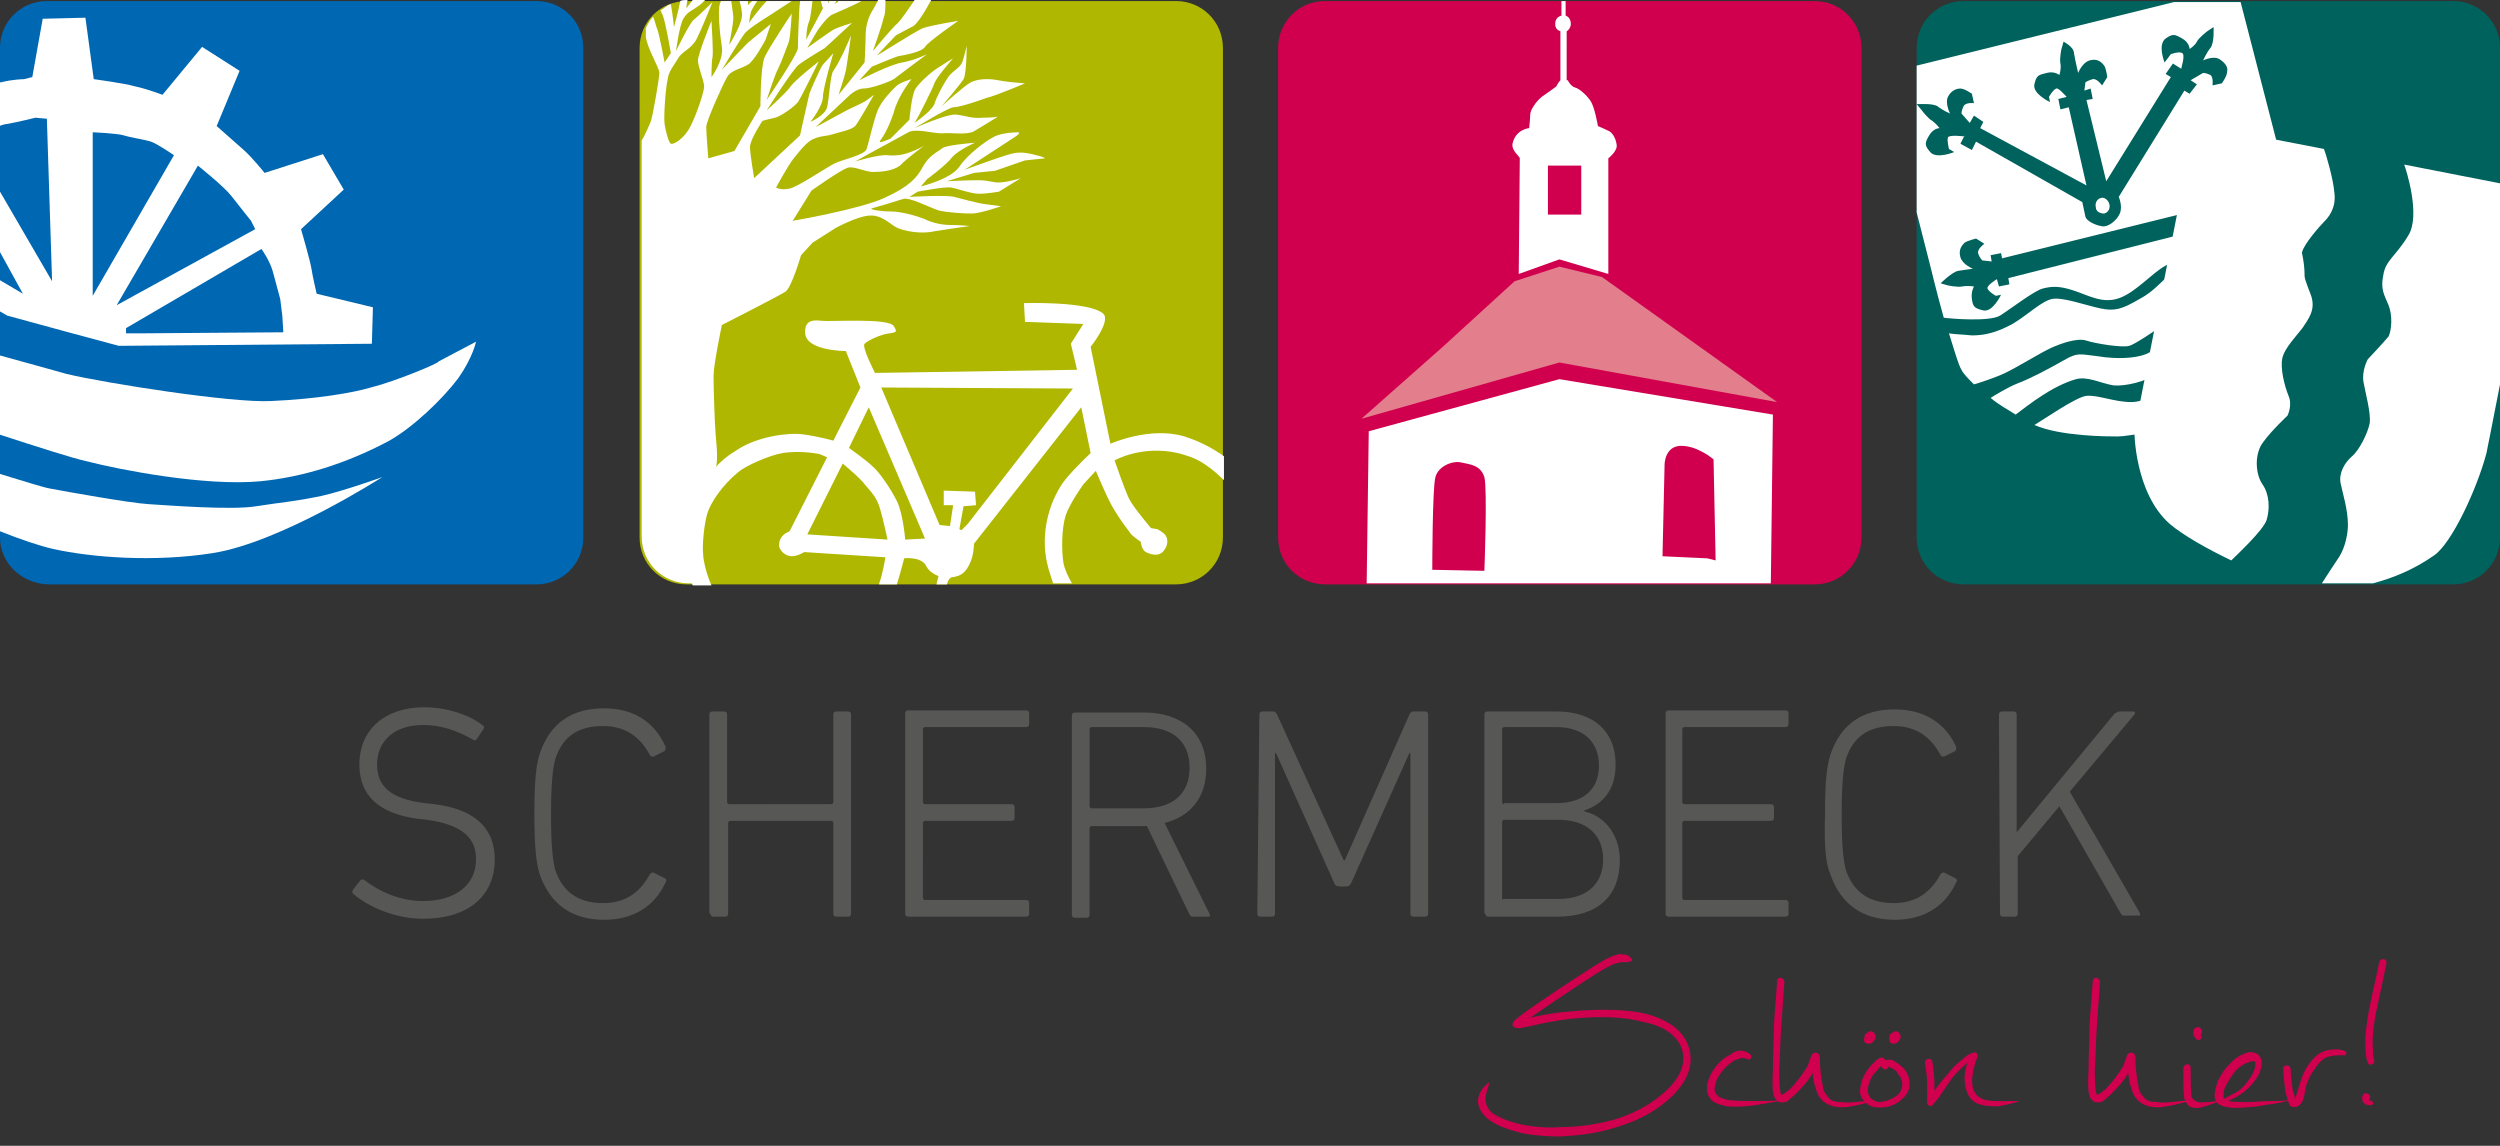
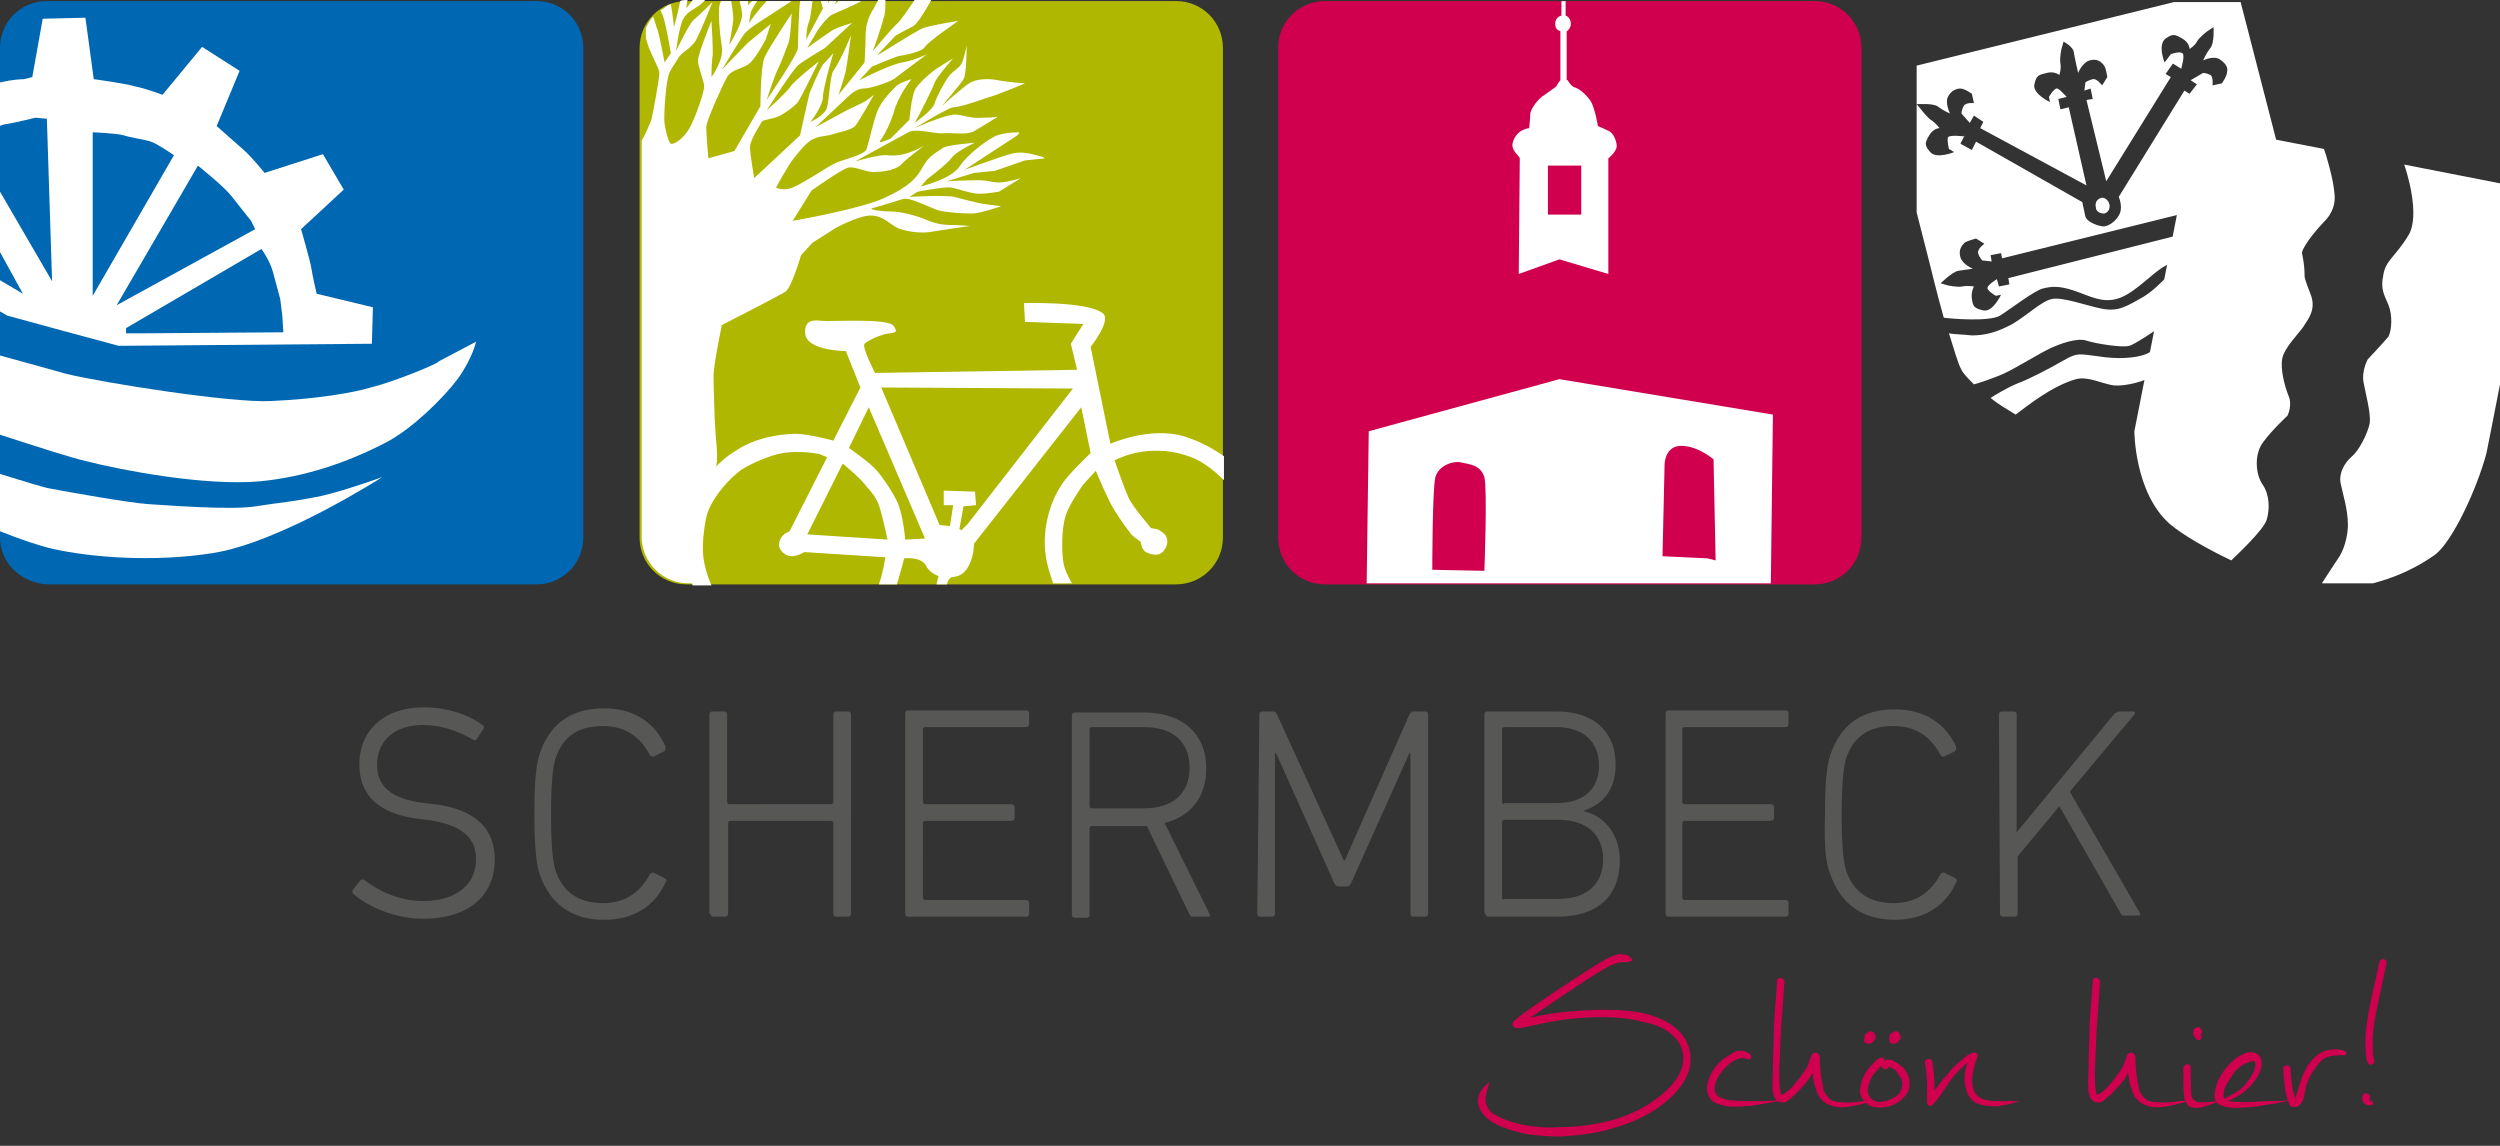
<svg xmlns="http://www.w3.org/2000/svg" version="1.1" viewBox="0 0 240 110">
  <rect x="0" y="0" width="240" height="110" fill="#333333" stroke="none" />
  <style type="text/css">
	.st0{fill:#0067B2;}
	.st1{fill:#FFFFFF;}
	.st2{fill:#AFB700;}
	.st3{fill:#D0004E;}
	.st4{fill:#E37F8C;}
	.st5{fill:#00625D;}
	.st6{fill:#575756;}
</style>
  <path class="st0" d="M56,51.6c0,2.5-2,4.5-4.5,4.5H4.6C2,56,0,54,0,51.6v-47c0-2.5,2-4.5,4.5-4.5h47c2.5,0,4.5,2,4.5,4.5L56,51.6  L56,51.6z" />
  <g>
    <path class="st1" d="M35.6,37.2c-1.7,0.5-5.1,1.1-9.6,1.3c-3.7,0.2-15.8-1.7-19.6-2.6c-1.4-0.4-3.6-1-6.5-1.8v7.6   c3.7,1.2,7.1,2.3,8.5,2.6c3.1,0.8,11.3,2.4,16.6,1.9c4.1-0.4,8.2-1.7,12.2-3.8c2.4-1.3,5.3-4.1,6.8-6.1c1.4-2,1.7-3.5,1.7-3.5   l-3.6,1.9C42.3,34.8,38,36.6,35.6,37.2z" />
    <path class="st1" d="M24.6,48.6c-2.4,0.4-8.6-0.1-10.3-0.2c-1.8-0.1-7.9-1.2-9.5-1.5c-0.6-0.1-2.5-0.7-4.8-1.4v5.5   c2,0.8,3.8,1.4,5.1,1.7c3.6,0.8,9.6,1.3,15.3,0.4c6.5-1,16.3-7.3,16.3-7.3s-3.6,1.3-5.8,1.8C28,48.2,27.1,48.2,24.6,48.6z" />
    <path class="st1" d="M30.4,28.2c0,0-0.4-1.7-0.5-2.4c-0.1-0.7-1-3.8-1-3.8l4.1-3.8l-2-3.4l-5.6,1.8c0,0-1.2-1.5-2-2.2   c-0.8-0.7-2.6-2.3-2.6-2.3L23,6.8l-3.6-2.3l-3.8,4.6c0,0-1.6-0.6-2.6-0.8c-1-0.3-4-0.7-4-0.7L8.2,1.7L4.1,1.8L3.1,7.4L2.3,7.6   c0,0-1,0-2.2,0.3c0,0-0.1,0-0.2,0v4.2c0.3-0.1,0.6-0.2,0.8-0.2c1.1-0.2,2.7-0.6,2.7-0.6l1.1,0.1L5,27l-5-8.6v5.8l2.2,4L0,26.9v3   l0.7,0.4l5.5,1.5l5.2,1.4L35.7,33l0.1-3.5L30.4,28.2z M8.9,12.7c0,0,2.4,0.1,3,0.3s2,0.4,2.6,0.6c0.6,0.2,2.2,1.3,2.2,1.3L8.9,28.4   C8.9,28.4,8.9,12.7,8.9,12.7z M11.2,29.3L19,15.9c0,0,2.5,2,3.2,2.9s1.9,2.4,1.9,2.4l0.4,0.8L11.2,29.3z M13.6,32L12.1,32v-0.5   l13-7.6c0,0,0.8,1.1,1.1,2.2c0.3,1.1,0.7,2.6,0.7,2.6l0.2,1.6l0.1,1.6L13.6,32L13.6,32z" />
  </g>
  <path class="st2" d="M117.4,51.6c0,2.5-2,4.5-4.5,4.5h-47c-2.5,0-4.5-2-4.5-4.5v-47c0-2.5,2-4.5,4.5-4.5h47c2.5,0,4.5,2,4.5,4.5  V51.6L117.4,51.6z" />
  <g>
    <path class="st1" d="M68.6,45.2c0.4-0.7,0.2-2.3,0.1-3.5c-0.1-1.2-0.2-4.6-0.2-5.6c0-1.1,0.8-4.9,0.8-4.9s5.5-2.8,6.1-3.2   s1.5-3.5,1.5-3.5l1.1-1.2l2.2-1.4c0,0,2-1.1,3.2-1.2c1.2-0.1,1.9,0.7,2.6,1.1c0.7,0.4,2.5,0.7,3.7,0.4c1.2-0.2,3.4-0.5,3.4-0.5   s-0.9-0.1-1.8-0.1c-0.9,0-1.8-0.2-2.6-0.6c-0.8-0.3-2.2-0.7-3.2-0.7s-2.1-0.2-1.8-0.3c0.4-0.1,2.4-0.7,3-0.9   c0.6-0.2,2.5,0.8,3.4,1.1c0.8,0.2,2.4,0.3,3.2,0.3c0.8,0,2.8-0.7,2.8-0.7s-0.7-0.1-1.5-0.2c-0.8-0.1-2.2-0.5-3-0.7   c-0.8-0.2-4.3,0-4.3,0l0.8-0.5c0,0,2.6-0.5,3.2-0.4c0.6,0.1,1.9,0.6,2.7,0.6c0.8,0,1.9-0.2,1.9-0.2l2.1-1.3c0,0-0.9,0.3-1.8,0.4   c-0.9,0.1-1.1-0.2-2.3-0.2c-1.2,0-3,0.1-3,0.1l2.6-0.8l2-0.2l2.9-1l1.9-0.2c0,0,0.1-0.1-1.2-0.4c-1.3-0.3-1.8-0.1-2.5,0.1   c-0.7,0.2-4,1.4-4,1.4l4.6-3c0,0,1-0.6,0.5-0.6c-0.5,0-1.8,0.1-2.4,0.5c-0.6,0.3-2.4,1.6-3.2,2.8c-0.8,1.2-3.7,1.9-3.7,1.9l0.6-0.7   c0,0,1.9-1.4,2.4-2.1c0.6-0.7,2.2-1.4,2.2-1.4s-2.6,0.2-3.1,0.5c-0.5,0.4-1.3,0.7-1.9,1.8c-0.6,1.1-1.3,1.9-3.7,3   c-2.4,1.1-8.8,2.2-8.8,2.2l1.8-2.9c0,0,2.8-2,3.5-2.2c0.6-0.2,1.8,0.5,2.6,0.4c0.9,0,2.1-0.2,2.6-0.8c0.6-0.6,2.1-1.7,2.1-1.7   s-0.7,0.4-1.3,0.6c-0.5,0.2-1.3,0.4-2.2,0.3c-0.8-0.1-3.1,0.6-3.1,0.6l1.8-1c0,0,2.6-1.4,3.3-1.8c0.7-0.4,2.3,0.1,3.2,0.1   c0.9-0.1,2.4,0.2,3.1-0.2c0.7-0.4,2.3-1.4,2.3-1.4s-0.5,0.1-1.5,0.1c-1,0.1-1.6-0.2-2.5-0.3c-0.9-0.1-4,1.3-4,1.3s3.1-1.9,3.7-2   c0.6,0,2.4-0.6,3.2-0.9C95.6,9.2,98.4,8,98.4,8s-1.6-0.1-2.6-0.3c-1-0.2-2-0.1-2.6,0.2c-0.6,0.3-2.8,2.3-2.8,2.3s1.8-2.1,2.1-2.6   c0.3-0.5,0.3-3.2,0.3-3.2s-0.2,0.9-0.4,1.5c-0.2,0.6-0.8,0.8-1.3,1.4c-0.5,0.7-1.2,2-1.4,2.7c-0.3,0.7-1.9,1.8-1.9,1.8l0.4-0.7   c0,0,1.3-2.5,1.5-3.1s1.8-2.4,1.8-2.4s-1,0.6-1.6,1c-0.6,0.4-1.6,1.3-2,1.9c-0.4,0.6-0.6,3-0.6,3l-1.8,1.8c0,0-1.3,0.6-1,0.2   s0.8-1.2,1.3-2.7c0.4-1.6,1.7-3.2,1.7-3.2S86.4,7.9,86,8.3c-0.4,0.4-1.3,1.3-1.7,2.2c-0.4,0.9-0.9,3.2-1.1,3.8   c-0.2,0.6-2.3,1-3.1,1.4c-0.8,0.4-3.6,2.3-4.3,2.4C75,18.3,74.5,18,74.5,18s1.2-2.2,1.7-2.8c0.5-0.6,1.3-1.7,2-1.9   c0.7-0.3,1.1-0.2,1.7-0.4c0.6-0.2,1.8-0.4,2.2-0.8c0.4-0.5,1.8-3,1.8-3s-0.4,0.3-0.8,0.6c-0.5,0.3-1.5,0.7-2.2,1.1   c-0.7,0.4-2.6,1.4-2.6,1.4l3.2-3c0,0,0.7-0.7,1.4-0.7s2.4-0.6,2.9-0.9C86.3,7.2,89,5.2,89,5.2S87.8,5.8,86.6,6   c-1.2,0.2-4.1,1.7-4.1,1.7l1.2-1.3c0,0,1.9-0.8,2.5-1c0.6-0.1,2.3-0.4,2.6-0.9c0.3-0.5,3.2-2.5,3.2-2.5s-2.5,0.4-3.4,0.7   c-0.9,0.4-4.6,2.8-4.4,2.6c0.2-0.2,1.8-1.9,1.8-1.9s1.1-0.6,1.5-0.8C88.1,2.4,89,0.7,89.4,0h-1.6c-0.6,0.9-1.3,1.9-1.6,2.2   c-0.5,0.4-2.4,2.7-2.4,2.7s0.9-2.5,1-3.1C85,1.4,85,0.7,85,0h-0.7c-0.2,0.4-0.4,0.8-0.6,1.1c-0.4,0.7-0.6,1.5-0.6,2.3S83,6,83,6   l-2.5,3.1c0,0,0.6-1.8,0.7-2.3c0.1-0.5,0.5-3.4,0.5-3.4s-0.6,1.4-0.8,1.8c-0.2,0.4-0.6,1.2-0.9,1.6c-0.3,0.4-0.4,2.7-0.6,3.5   c-0.2,0.8-1.6,1.4-1.6,1.4S79,10.2,79,9.3c0-0.8,1-4.2,1-4.2S79.3,5.9,79,6.2c-0.3,0.4-1.2,2.5-1.3,2.8c-0.1,0.4-0.9,4-0.9,4   l-4.4,4.1c0,0-0.4-2.3-0.4-3c0-0.7,1.2-2.5,1.2-2.5s0.7-0.2,1.2-0.3c0.5-0.1,1.8-1,2.2-1.5c0.4-0.6,2-3.9,2-3.9s-2.3,1.8-2.7,2.4   c-0.4,0.6-2.3,2.3-2.3,2.3s2.6-4.1,3.1-4.4c0.5-0.4,2.5-1.6,2.5-1.6l2.6-2.4c0,0-1.3,0.4-1.7,0.6c-0.4,0.2-2.6,1.8-2.6,1.8l1-1.7   c0,0,0.9-1.3,1.4-1.5c0.4-0.2,1.9-0.8,2.8-1.3h-2.2c-0.2,0.2-0.4,0.3-0.4,0.3l0.2-0.3h-0.7c-0.1,0.2-0.1,0.3-0.1,0.3s0-0.1,0-0.3   h-0.7C78.9,0.5,79,0.8,79,0.8l-1.6,3c0,0,0-1.2,0.3-1.8c0.1-0.3,0.2-1.1,0.3-1.9h-1.2c0,0,0,0.1,0,0.1c-0.1,0.7-0.2,3.7-0.2,4.4   c0,0.6-3,5-3,5s0.8-2.5,1.1-3c0.3-0.6,0.8-2,1-2.5c0.2-0.5,0.3-2.8,0.3-2.8s-2.2,3.3-2.6,4.2s-0.4,4.7-0.4,4.7l-2.5,4.3L68,15.2   c0,0-0.2-2.3-0.2-3c0-0.6,1.6-4.1,2-4.8s1.4-0.8,2-1.2c0.6-0.3,1.7-2.4,1.7-2.4L74,2.3c0,0-1.7,1.4-2.2,1.8   c-0.5,0.5-2.5,2.6-2.5,2.6s1.8-3,2.2-3.5s2.2-1.6,2.2-1.6L76,0.1h-2.4c-0.7,0.7-1.7,2.1-1.7,2.1s0.1-0.7,0.2-1.1   c0.1-0.2,0.3-0.6,0.6-1h-0.5c-0.2,0.2-0.4,0.4-0.4,0.4s0-0.1,0-0.4h-0.8c0.1,0.4,0.2,0.8,0.2,1C71.5,2,70,4.3,70,4.3s0.4-2,0.4-2.6   c0-0.2-0.1-0.9-0.2-1.6h-1c0,0.1-0.1,0.2-0.1,0.3c-0.2,0.6,0,2.9,0.2,4.1c0.2,1.3-1,2.9-1,2.9s0-1.5,0.1-1.9   c0.1-0.4-0.1-3.5-0.1-3.5s-1.3,3.2-1.3,3.8c0,0.6,0.6,2,0.6,2.5c0,0.5-0.7,2.6-1.3,3.8s-1.6,1.8-1.9,1.7c-0.2-0.1-0.5-1.2-0.6-1.9   s0.1-3.5,0.3-4.3c0.1-0.8,0.6-1.3,1-2s1.3-0.9,1.8-1.9c0.5-1,1.5-3.5,1.5-3.5s-1.4,1.4-1.8,1.7c-0.4,0.3-1.7,3-1.7,3   s0.3-2.4,0.7-3.1C66,1.1,66.5,1,67,0.6c0.2-0.1,0.4-0.3,0.7-0.6h-1.2c-0.4,0.5-0.6,0.8-0.6,0.8s0-0.4,0.1-0.8c-0.2,0-0.5,0-0.7,0.1   c-0.2,1.1-0.6,2.5-0.6,2.5s-0.1-1.1-0.3-2.2c-0.4,0.1-0.6,0.4-1,0.6c0.1,0.1,0.1,0.3,0.2,0.4c0.3,0.7,0.8,3.7,0.8,3.7L63.8,6   c0,0-0.5-2.7-0.7-3.2c-0.1-0.2-0.2-0.7-0.4-1.2c-0.3,0.3-0.5,0.7-0.7,1.1c0,0.3,0,0.6,0,0.8c0.1,1.1,1.3,3,1.3,3.5   s-0.6,3.9-0.8,4.6c-0.2,0.5-0.6,1.4-0.9,1.9v38c0,2.5,2,4.5,4.5,4.5h1.4c-0.2-2-0.2-5.1-0.2-5.1S68.3,46,68.6,45.2z" />
    <path class="st1" d="M102.1,54.1c-0.2-1.2-0.2-3.3,0.2-4.6c0.4-1.2,1.7-3,1.7-3l1.2-1.3c0,0,1.2,2.9,1.8,3.8c0.6,1,1.3,1.9,1.6,2.3   c0.3,0.3,0.9,0.7,0.9,0.7s0.1,0.8,0.5,1c0.4,0.2,1.2,0.5,1.7-0.1c0.5-0.6,0.4-1.2,0.2-1.5c-0.2-0.3-0.8-0.6-0.8-0.6l-0.6-0.1   c0,0-1.7-2-2.1-2.8s-1.4-3.7-1.4-3.7s2.6-1.5,6.1-0.7c0.7,0.2,1.6,0.4,2.6,1.1c0.6,0.4,1.2,0.9,1.8,1.5v-2.3   c-1-0.7-2.2-1.4-3.8-1.9c-3.3-1-7.1,0.7-7.1,0.7l-1.9-9.3c0,0,2-2.5,1.2-3.2c-1.4-1.2-7.6-1-7.6-1l0.1,1.8l5.6,0.2l-1.2,1.9   l0.6,2.5L84,35.8c0,0-1.3-2.5-1-2.8s1.5-0.9,2.4-1c0.9-0.1,0.6-0.3,0.4-0.7c-0.5-0.8-6.1-0.4-6.9-0.5s-1.7-0.1-1.6,1.2   c0.1,1.7,3.9,1.7,3.9,1.7l1.4,3.5L80,42.3c0,0-1.4-0.4-2.9-0.6c-1.4-0.2-4.3,0.2-6.2,1.4c-2,1.2-3.2,2.5-4.7,6   c-1,2.4-0.5,5,0.3,7.1h1.8c-0.5-1.1-0.8-2.5-0.8-3c-0.1-0.9,0.1-2.9,0.4-3.9c0.3-1,1.4-2.7,3-4c0.7-0.6,3-1.6,4.2-1.8   c1.8-0.3,3.6,0.1,3.6,0.1l0.7,0.3L75.8,51l-0.4,0.2c0,0-0.6,0.4-0.6,1c-0.1,0.6,0.6,1.2,1.2,1.2c0.6,0,1.2-0.4,1.2-0.4l7.8,0.5   c0,0-0.3,1.8-0.6,2.5c0,0,0,0.1,0,0.1h1.7c0.4-1.3,0.7-2.5,0.7-2.5s1.6-0.2,2.1,0.7c0.3,0.7,1.2,1,1.2,1l-0.2,0.8h1   c0.1-0.4,0.3-0.7,0.6-0.7c0.7-0.1,1.2-0.4,1.6-1.3c0.4-0.8,0.4-1.9,0.4-1.9l10.3-13.1l0.9,4.4c0,0-1.4,1.3-2.4,2.5   c-1.5,1.9-2.3,4.8-1.9,7.4c0.1,0.8,0.4,1.7,0.7,2.6h1.8C102.5,55.3,102.2,54.6,102.1,54.1z M77.5,51.3l3.4-6.8c0,0,1.7,1.4,2.2,2.1   c0.6,0.7,1.1,1.2,1.4,2.3c0.3,1,0.7,2.9,0.7,2.9L77.5,51.3z M86.9,51.8c0,0-0.2-2.5-0.8-3.7c-0.6-1.2-1.7-2.8-2.3-3.3   c-0.6-0.6-2.3-1.8-2.3-1.8l1.9-3.9l5.4,12.6L86.9,51.8z M92.9,50.3l-0.6,0.6l-0.2-0.1l0.4-2.2l1.2-0.1l-0.1-1.3l-3-0.1v1.4h0.9   l-0.3,2l-1-0.1l-5.6-13.2l18.4,0.1L92.9,50.3z" />
  </g>
  <path class="st3" d="M178.7,51.6c0,2.5-2,4.5-4.5,4.5h-47c-2.5,0-4.5-2-4.5-4.5v-47c0-2.5,2-4.5,4.5-4.5h47c2.5,0,4.5,2,4.5,4.5  L178.7,51.6L178.7,51.6z" />
  <g>
    <path class="st1" d="M131.4,41.4l-0.2,14.6H170l0.2-16.2l-20.5-3.4L131.4,41.4z M142.5,54.8l-5-0.1c0,0,0-7.8,0.3-8.9   c0.3-1.1,1.7-1.6,2.5-1.4c0.8,0.2,1.8,0.2,2.2,1.4C142.8,47,142.5,54.8,142.5,54.8z M159.8,44.6c0,0,0-1.8,1.6-1.8   c1.6,0,3.1,1.3,3.1,1.3l0.2,9.7l-0.8-0.2l-4.3-0.2L159.8,44.6z" />
-     <polygon class="st4" points="153.8,26.6 149.7,25.6 145.4,27 138.5,33.3 130.7,40.2 149.7,34.8 170.6,38.6  " />
    <path class="st1" d="M149.9,0.1v1.4c-0.4,0.1-0.6,0.4-0.6,0.8c0,0.4,0.2,0.6,0.5,0.7v4.7c-0.2,0.2-0.4,0.6-0.4,0.6s-0.8,0.6-1.4,1   c-0.6,0.5-1.1,1.3-1.1,1.7c0,0.4-0.1,1.3-0.1,1.3s-1.3,0.1-1.6,1.5c-0.1,0.7,0.7,1.2,0.7,1.4c0,0.2-0.1,11.1-0.1,11.1l3.9-1.4   l4.7,1.4l0-11.1c0,0,0.9-0.7,0.8-1.3c-0.1-0.7-0.4-1.1-0.7-1.3c-0.4-0.2-1.1-0.5-1.1-0.5s-0.3-1.8-0.7-2.4   c-0.4-0.6-1.1-1.2-1.5-1.3c-0.4-0.1-0.7-0.7-0.7-0.7s0,0-0.1,0V3c0.2-0.1,0.4-0.4,0.4-0.7c0-0.4-0.2-0.7-0.5-0.8V0.1H149.9z    M151.8,15.9v4.7h-3.2v-4.7H151.8z" />
  </g>
-   <path class="st5" d="M240,51.6c0,2.5-2,4.5-4.5,4.5h-47c-2.5,0-4.5-2-4.5-4.5v-47c0-2.5,2-4.5,4.5-4.5h47c2.5,0,4.5,2,4.5,4.5  L240,51.6L240,51.6z" />
  <g>
    <g>
-       <path class="st1" d="M213.1,34.6c-1.2,0.1-2.6,1.2-3.8,2.1c-1.2,0.9-3.5,1.9-4.7,1.9c-1.6,0-3.2-0.7-4.3-0.6c-1,0.1-4.3,2.4-5,2.8    h0c2.5,1.1,7.1,1.1,8,1.1c1,0,5.1-0.7,7.9-2c2.2-1,5-3.4,6.5-4.9C217.1,34.9,214.1,34.5,213.1,34.6z" />
      <path class="st1" d="M213.4,30.9c-0.6,0-2.1,0.2-3,0.6c-0.9,0.4-3.4,2.1-4.4,2.5c-1,0.4-2.8,0.5-4.6,0.2c-1.8-0.2-1.9-0.4-3.3,0.4    c-1.4,0.8-3.3,1.8-4.4,2.2c-1,0.4-2.3,1.2-2.6,1.4c0.7,0.6,1.6,1.1,2.4,1.6c0.4-0.3,1.7-1.3,2.5-1.8c0.9-0.6,2.2-1.3,3.3-1.6    c1.1-0.3,2.4,0.4,3.6,0.6c1.2,0.1,3.1-0.4,4.2-1.1s2.3-1.8,3.1-2.3c0.8-0.4,2.3-0.6,3.8-0.5c1.4,0.1,4.4,0.2,4.8,0.2    c0.6-0.9,1.1-2.1,1.5-3.3C220.1,30.3,214,30.9,213.4,30.9z" />
      <path class="st1" d="M220.9,23.9l0,0.2c0,0-1.2,1.1-1.8,1.3c-1.2,0.5-3.6,0.6-5.4,0.3c-1.9-0.2-4-0.2-4.8,0.3    c-1.3,0.7-1.8,1.8-3.5,2.7c-1.7,1-2.4,1.2-3.8,0.9s-3.6-1.1-4.6-0.9c-1,0.2-2.3,1.5-3.8,2.4c-1.5,0.8-2.6,1.1-3.9,1.1    c-0.9-0.1-1.7-0.1-2.2-0.2c0.5,1.6,0.9,3,1.2,3.5c0.2,0.4,0.6,0.8,1.2,1.4c0.4-0.1,2.2-0.7,3-1.1c0.9-0.4,3.5-2,4.4-2.4    c0.9-0.4,2.5-1,3.4-0.7c0.9,0.3,3.5,0.7,4.1,0.5c0.5-0.1,2.7-1.6,3.4-2.1c0.7-0.5,2.1-1.6,3.5-1.7c1.4-0.1,5.4-0.3,5.4-0.3    l4.2-0.5c0.1-0.6,0.2-1.2,0.3-1.7C221.3,26.3,221.2,25.1,220.9,23.9z" />
      <path class="st1" d="M184,6.3V10c0.2,0,1.5-0.1,2,0.2c0.5,0.4,1.2,0.7,1.2,0.7s-0.5-1-0.2-1.6s0.8-0.8,1.2-0.8    c0.4,0,1.1,0.5,1.1,0.5l0.2,0.9c0,0-0.8-0.1-1,0.3c-0.2,0.4-0.2,0.7-0.2,0.7l0.8,0.9l0.4-0.7l0.9,0.6l-0.3,0.6l10.2,5.5l-1.7-7.5    l-0.8,0.2l-0.2-1l0.8-0.2c-0.2-0.2-0.8-0.9-1-0.8c-0.3,0.1-0.7,0.8-0.7,0.8l0.1,0.5c0,0-1.7-0.8-1.5-1.7c0.2-0.9,0.4-0.9,1.2-1.1    c0.7-0.2,1.2,0.2,1.2,0.2s0.2-0.6,0.1-1.1c-0.1-0.5,0.1-1.4,0.1-1.4l0.2-0.7c0,0,1,0.5,1,1.1c0.1,0.6,0.4,1.9,0.4,1.9    s0.4-1,1.1-1.2c0.7-0.2,1.1,0.1,1.4,0.5c0.2,0.3,0.3,1.1,0.3,1.1l-0.5,0.8c0,0-0.5-0.7-0.9-0.6c-0.4,0.1-0.7,0.3-0.7,0.3l-0.1,0.8    l0.6-0.2l0.2,1l-0.6,0.1l1.9,7.8l6.2-10l-0.5-0.3l0.7-1l0.8,0.5c0-0.1,0.4-1.3,0.1-1.5s-1.1,0.1-1.1,0.1L207.8,6    c0,0-0.7-1.7,0.1-2.3c0.7-0.5,0.9-0.4,1.6,0c0.7,0.4,0.7,1,0.7,1s0.5-0.3,0.7-0.7c0.2-0.4,1-1,1-1l0.6-0.4c0,0,0.1,1.5-0.3,2    c-0.4,0.5-0.7,1.2-0.7,1.2s1-0.5,1.6-0.1c0.6,0.4,0.8,0.8,0.7,1.2c0,0.4-0.5,1.1-0.5,1.1l-0.9,0.2c0,0,0.1-0.8-0.2-1    c-0.4-0.2-0.7-0.2-0.7-0.2l-1.2,0.7l0.6,0.4L210.2,9l-0.5-0.3l-6.3,10.2c0,0,0.4,0.9,0.1,1.6c-0.3,0.7-1.2,1.4-1.8,1.2    c-0.6-0.1-1.4-0.5-1.5-0.9c-0.1-0.5-0.3-1.4-0.3-1.4l-10.2-5.8l-0.4,0.8l-1.1-0.6l0.4-0.8l0,0.1c0,0-1.5-0.2-1.6,0.1    c-0.1,0.3,0.1,1.1,0.1,1.1l0.5,0.3c0,0-1.7,0.7-2.3,0c-0.6-0.7-0.5-0.9-0.1-1.6c0.4-0.7,1-0.7,1-0.7s-0.4-0.5-0.7-0.7    c-0.4-0.2-1-1-1-1L184,10v10.4l1.3,5.1c0,0,0.6,2.5,1.3,5c0.7,0.1,4.4,0.4,5.4-0.2c1.1-0.7,3.3-2.4,4.1-2.6c0.8-0.2,1.5-0.3,3,0.2    c1.5,0.5,2.8,1.3,4.4,0.7c1.6-0.6,3.1-2.4,4.4-3.1c1.2-0.7,2.4-1.1,3.8-1c1.4,0.1,3.5,0.5,4.9,0.2c1.4-0.2,1.8-0.5,2.7-1.2    c0.7-0.5,1.1-1,1.3-1.2c-0.4-1.8-0.7-3.5-0.7-3.5l-4.8-18.6h-6.4L184,6.3z M214.5,16.7c0.9,0.2,1,0.4,1.1,1.1    c0.2,0.7-0.2,1.2-0.2,1.2s0.6,0.1,1.1,0c0.5-0.1,1.4,0.1,1.4,0.1l0.7,0.2c0,0-1.1,1.1-1.7,1.2c-0.6,0.1-1.4,0.2-1.4,0.2    s1,0.4,1.2,1.1c0.2,0.7-0.1,1.1-0.4,1.4s-1.1,0.4-1.1,0.4l-0.8-0.5c0,0,0.7-0.5,0.6-0.9c-0.1-0.4-0.4-0.7-0.4-0.7l-1.1-0.2    l0.2,0.7l-1,0.2l-0.1-0.5l-19.8,5l0.1,0.6l-1,0.2l-0.2-0.7c0,0-1,0.6-0.9,0.9c0.1,0.3,0.8,0.7,0.8,0.7l0.5-0.1    c0,0-0.8,1.7-1.7,1.5c-0.9-0.2-1-0.4-1.1-1.1s0.2-1.2,0.2-1.2s-0.6-0.1-1.1,0c-0.5,0.1-1.4-0.1-1.4-0.1l-0.7-0.2    c0,0,1.1-1.1,1.7-1.2c0.6-0.1,1.4-0.2,1.4-0.2s-1-0.4-1.2-1.1c-0.2-0.7,0.1-1.1,0.4-1.4c0.3-0.2,1.1-0.4,1.1-0.4l0.8,0.5    c0,0-0.7,0.5-0.6,0.9c0.1,0.4,0.4,0.7,0.4,0.7l0.9,0.1l-0.1-0.6l1-0.2l0.1,0.5l19.8-4.9l-0.1-0.6l1-0.2l0.2,0.7    c0.4-0.2,1.1-0.7,1.1-1c-0.1-0.3-0.8-0.7-0.8-0.7l-0.5,0.1C212.8,18.2,213.6,16.5,214.5,16.7z" />
      <path class="st1" d="M202,20.5c0.4-0.1,0.6-0.5,0.5-0.9c-0.1-0.4-0.5-0.7-0.8-0.6c-0.4,0.1-0.6,0.5-0.5,0.9    C201.2,20.3,201.6,20.5,202,20.5z" />
    </g>
    <g>
      <path class="st1" d="M217.6,49.9c0.3-1,0.3-2.4-0.4-3.4c-0.7-1-0.8-3,0.1-4.1c0.8-1.1,2.3-2.5,2.3-2.5s0.5-1,0.1-1.9    c-0.4-1-0.8-2.6-0.6-3.6c0.2-1,1.5-2.3,2-3c0.5-0.8,1.3-1.7,0.7-3.2c-0.6-1.5-1.1-3.1-0.8-4c0.2-0.8,1.7-2.5,2.1-2.9    c0.4-0.4,1.2-1.3,1-2.8c-0.1-1.3-0.8-3.7-1-4.2l-12.4-2.4l-5.8,29.5c0,0,0,5.9,3.4,8.9c1.3,1.1,3.6,2.4,5.9,3.5    C214.6,53.4,217.3,50.9,217.6,49.9z" />
      <path class="st1" d="M240,36.9V17.6l-9.2-1.8c0.2,0.5,1.6,4.9,0.4,6.8c-1.2,2-2.2,2.4-2.4,3.8c-0.3,1.4,0.1,1.9,0.5,2.9    c0.4,1,0.3,2.4,0,3c-0.4,0.5-2,2.2-2,2.2s-0.6,1.1-0.4,2.2s0.7,2.9,0.6,3.9c-0.2,1-1,2.6-1.7,3.2c-0.7,0.6-1.3,1.6-1.1,2.6    c0.2,1,0.7,2.5,0.7,4c0,0.7-0.2,2-0.8,3c-0.4,0.6-1.2,1.8-1.7,2.6h4.9c1.9-0.5,3.9-1.3,5.9-2.7c1.7-1.2,4.1-6.4,5-9.8    C238.9,42.5,239.4,40,240,36.9z" />
    </g>
  </g>
  <path class="st3" d="M161.2,99c-0.9-0.9-2.1-1.4-3.3-1.7c-2.2-0.5-5-0.4-7.2-0.2c-1.3,0.1-2.5,0.3-3.8,0.6c1.3-0.9,3.4-2.3,4.9-3.3  c2.3-1.5,3-1.9,3.7-2c0.4-0.1,0.6,0,0.6,0c0-0.1,1,0,0.4-0.5c-0.3-0.3-0.7-0.3-1.1-0.3c-0.9,0.2-1.7,0.7-4,2.2  c-1.7,1.1-5.6,3.7-5.9,4.1c-0.2,0.1-0.3,0.3-0.3,0.5c0.1,0.3,0.4,0.3,0.7,0.3c0.8-0.1,2.4-0.6,4.9-0.9c2.1-0.2,4.8-0.3,6.9,0.3  c1.1,0.2,2.2,0.6,3,1.4c0.6,0.6,0.9,1.3,0.9,2.1c0,1.4-1,2.6-2.1,3.5c-1.3,1.1-2.9,1.9-4.6,2.4c-1.5,0.4-3.2,0.7-5.1,0.7  c-1.2,0.1-2.4,0-3.5-0.2c-1-0.2-2.3-0.6-3.1-1.2c-0.4-0.4-0.6-0.8-0.6-1.3c0-0.5,0.3-1.2,0.4-1.6c-0.5,0.3-1,0.9-1.1,1.6  c-0.1,0.7,0.3,1.3,0.8,1.8c0.9,0.8,2.3,1.2,3.5,1.5c1,0.2,2.2,0.3,3.6,0.3c1.8-0.1,3.6-0.3,5.4-0.9c1.7-0.5,3.4-1.3,4.8-2.5  c1.2-1,2.3-2.4,2.3-4C162.3,100.7,161.9,99.7,161.2,99L161.2,99z M168.4,105.7c-0.7,0-1.8,0-2.5-0.1c-0.4-0.1-0.8-0.2-1-0.4  c-0.2-0.2-0.3-0.4-0.3-0.6c0-0.3,0.1-0.8,0.3-1.1c0.4-0.8,1.1-1.4,1.6-1.7c0.3-0.1,0.6-0.3,1-0.2c0.1,0,0.3,0.1,0.3,0.1  c0.2,0.1,0.4-0.2,0.3-0.4c-0.1-0.1-0.3-0.3-0.7-0.4c-0.4-0.1-0.9,0-1.2,0.3c-0.9,0.4-1.6,1.2-2,2c-0.2,0.5-0.4,1-0.3,1.5  c0,0.4,0.2,0.7,0.5,1c0.4,0.3,0.9,0.4,1.4,0.5c0.8,0.1,1.9,0,2.7-0.1c1.2-0.2,2.3-0.4,3.5-0.6C170.9,105.7,169.6,105.7,168.4,105.7  L168.4,105.7z M179,105.7c-0.7,0.1-1.6,0.2-2.2,0.1c-0.6,0-1.1-0.1-1.4-0.6c-0.2-0.2-0.4-0.6-0.4-0.9c-0.2-0.9-0.3-2-0.3-2.8  c0-0.5-0.6-0.6-0.8-0.2c0,0-0.3,0.9-0.4,1.1c-0.5,0.8-1.1,1.6-1.7,2.2c-0.3,0.2-0.6,0.5-0.8,0.5c-0.1-0.2-0.2-0.7-0.2-2.4  c0.1-1.3,0.1-2.9,0.2-4.2c0.1-1.5,0.2-2.8,0.3-4.2c0-0.5-0.7-0.6-0.7-0.1c-0.1,1.7-0.2,2.4-0.3,4.2c0,1.3-0.1,2.9-0.1,4.3  c-0.1,1.8,0,2.2,0.1,2.5c0.2,0.6,0.6,0.7,1.1,0.6c0.3-0.1,0.5-0.4,0.9-0.7c0.6-0.6,1.3-1.3,1.7-2.1c0.1,0.5,0.1,1,0.3,1.4  c0.1,0.5,0.3,0.9,0.6,1.2c0.5,0.5,1.2,0.7,1.9,0.7c0.7,0,1.5-0.2,2.3-0.4c0.3-0.1,0.7-0.2,1.1-0.3  C179.8,105.7,179.4,105.7,179,105.7L179,105.7z M183.3,103.9c0-0.5-0.2-0.9-0.5-1.3c-0.3-0.3-0.7-0.6-1.1-0.8  c-0.2-0.1-0.5-0.1-0.7,0c-0.1-0.2-0.3-0.4-0.6-0.2c-0.2,0.1-0.4,0.3-0.6,0.5c-0.6,0.6-1.1,1.4-1.2,2.3c-0.1,0.5,0,1,0.4,1.3  c0.3,0.4,0.7,0.6,1.2,0.6c0.9,0.1,1.8-0.2,2.4-0.8C183.1,105.1,183.4,104.5,183.3,103.9L183.3,103.9z M182.2,105.1  c-0.6,0.5-1.4,0.7-1.9,0.7c-0.3-0.1-0.6-0.2-0.8-0.5c-0.2-0.3-0.2-0.5-0.2-0.8c0.1-0.5,0.3-1,0.5-1.3c0.3-0.3,0.5-0.6,0.8-0.9  c0,0.2,0.1,0.2,0.2,0.3c0.3,0.2,0.5-0.1,0.5-0.2c0,0,0.1,0,0.2,0.1c0.3,0.1,0.6,0.3,0.7,0.6c0.2,0.2,0.4,0.5,0.4,0.8  C182.7,104.3,182.5,104.8,182.2,105.1L182.2,105.1z M179.4,100.2c0.2,0,0.4-0.1,0.5-0.3c0.2-0.2,0.2-0.4,0.1-0.6  c-0.1-0.2-0.2-0.3-0.4-0.3s-0.3,0.1-0.4,0.2c-0.1,0-0.2,0.1-0.2,0.3C178.9,99.9,178.9,100.2,179.4,100.2L179.4,100.2z M181.8,100.2  c0.2,0,0.4-0.1,0.5-0.3c0.2-0.2,0.2-0.4,0.1-0.6c-0.1-0.2-0.2-0.3-0.4-0.3c-0.1,0-0.3,0.1-0.4,0.2c-0.1,0-0.2,0.1-0.2,0.3  C181.3,99.9,181.4,100.2,181.8,100.2L181.8,100.2z M191.7,105.7c-0.8,0-1.7-0.1-2.1-0.8c-0.4-0.6-0.3-1.6-0.1-2.4  c0.1-0.5,0.3-0.9,0.3-0.9c0.2-0.4-0.1-0.7-0.5-0.5c-0.3,0.1-0.6,0.3-0.9,0.6c-0.8,0.6-1.1,1-1.4,1.4c-0.5,0.5-0.9,1.1-1.3,1.6v-0.8  c0-0.5-0.1-1.4-0.2-2c-0.1-0.4-0.8-0.3-0.7,0.2c0.1,0.5,0.2,1.3,0.2,1.8c0,0.6,0,1.3,0,1.9c0,0.4,0.4,0.5,0.6,0.2  c0,0,0.4-0.5,0.5-0.6c0.4-0.6,0.9-1.3,1.3-1.9c0.4-0.5,0.9-1,1.5-1.5c-0.2,0.5-0.3,1-0.3,1.5c0,1.1,0.4,2.2,1.4,2.5  c0.6,0.2,1.2,0.2,1.8,0.2c0.7-0.1,1.5-0.3,2.1-0.5C193.3,105.7,192.5,105.7,191.7,105.7L191.7,105.7z M209.3,105.7  c-0.7,0.1-1.6,0.2-2.2,0.1c-0.6,0-1.1-0.1-1.4-0.6c-0.2-0.2-0.4-0.6-0.4-0.9c-0.2-0.9-0.3-2-0.3-2.8c0-0.5-0.6-0.6-0.8-0.2  c0,0-0.3,0.9-0.4,1.1c-0.5,0.8-1.1,1.6-1.7,2.2c-0.3,0.2-0.6,0.5-0.8,0.5c-0.1-0.2-0.2-0.7-0.2-2.4c0.1-1.3,0.1-2.9,0.2-4.2  c0.1-1.5,0.2-2.8,0.3-4.2c0-0.5-0.7-0.6-0.7-0.1c-0.1,1.7-0.2,2.4-0.3,4.2c0,1.3-0.1,2.9-0.1,4.3c-0.1,1.8,0,2.2,0.1,2.5  c0.2,0.6,0.6,0.7,1.1,0.6c0.3-0.1,0.5-0.4,0.9-0.7c0.6-0.6,1.3-1.3,1.7-2.1c0.1,0.5,0.1,1,0.3,1.4c0.1,0.5,0.3,0.9,0.6,1.2  c0.5,0.5,1.2,0.7,1.9,0.7c0.7,0,1.5-0.2,2.3-0.4c0.3-0.1,0.7-0.2,1.1-0.3C210.1,105.7,209.7,105.7,209.3,105.7L209.3,105.7z   M212,105.8c-0.4,0-1,0.1-1.2-0.1c-0.2-0.1-0.3-0.2-0.4-0.4c-0.1-0.6-0.1-2-0.1-2.8c0-0.5-0.7-0.4-0.7,0.1c0,0.8,0,2.3,0.1,2.9  c0.2,0.4,0.3,0.7,0.7,0.8c0.6,0.2,1.3-0.1,1.6-0.2c0.3-0.1,0.7-0.2,1-0.4C212.7,105.7,212.3,105.8,212,105.8L212,105.8z M210.6,99.4  c0.1,0.2,0.2,0.3,0.3,0.4c0.2,0.1,0.3,0.1,0.4-0.1c0.2-0.2-0.1-0.2,0-0.4c0,0,0.1-0.2,0.1-0.2c0-0.2-0.1-0.4-0.3-0.5  c-0.2,0-0.5,0.1-0.5,0.3C210.6,98.9,210.5,99.1,210.6,99.4L210.6,99.4z M218,105.7c-0.8,0-1.6,0.1-2.4,0.1c-0.5,0-1.2,0-1.7-0.1  c0.2-0.1,0.4-0.2,0.6-0.3c0.8-0.4,1.5-1,2-1.7c0.4-0.5,0.7-1.3,0.6-1.9c-0.1-0.5-0.5-0.8-1.1-0.8c-0.7,0.1-1.5,0.6-2,1.2  c-0.5,0.5-0.8,1-1.1,1.6c-0.1,0.4-0.3,0.9-0.3,1.4c0,0.3,0.1,0.6,0.4,0.8c0.6,0.4,1.8,0.4,2.6,0.3c0.8,0,1.6-0.2,2.4-0.3  c0.8-0.1,1.6-0.3,2.4-0.5C219.6,105.7,218.8,105.7,218,105.7L218,105.7z M213.7,104.2c0.2-0.4,0.6-1,0.9-1.4  c0.6-0.6,1.3-0.9,1.6-0.9c0.2-0.1,0.3,0,0.3,0.1c0.1,0.4-0.2,1.1-0.5,1.5c-0.4,0.6-0.9,1.2-1.6,1.5c-0.3,0.2-0.6,0.3-0.9,0.5  C213.4,105.1,213.5,104.5,213.7,104.2L213.7,104.2z M225.1,100.9c-0.5-0.2-1-0.2-1.5-0.1c-0.8,0.1-1.4,0.6-1.9,1.3  c-0.4,0.5-0.7,1.2-0.9,1.9c-0.2,0.7-0.4,1.3-0.5,1.5c0-0.3-0.1-0.6-0.2-0.8c-0.1-0.7-0.2-1.6-0.2-2.1c-0.1-0.5-0.8-0.4-0.7,0.1  c0,0.5,0.1,1.3,0.2,2.1c0.2,0.7,0.3,1.2,0.5,1.4c0.2,0.1,0.5,0.1,0.7,0c0.2-0.1,0.4-0.4,0.5-0.6c0.1-0.4,0.2-0.8,0.3-1.4  c0.2-0.6,0.5-1.2,0.9-1.7c0.4-0.6,0.8-1,1.4-1.1c0.4-0.1,0.9-0.1,1.3-0.1C225.2,101.4,225.4,101,225.1,100.9L225.1,100.9z   M228.4,92.4c-0.3,1.5-0.7,3.1-1,4.7c-0.2,1.1-0.4,2.5-0.3,3.6c0,0.6,0.1,1.1,0.2,1.3c0.1,0.4,0.8,0.2,0.6-0.3  c-0.1-0.3-0.1-0.7-0.1-1c-0.1-1.1,0.1-2.5,0.3-3.5c0.3-1.5,0.7-3.2,1-4.7C229.2,92,228.5,91.9,228.4,92.4L228.4,92.4z M227.6,105.7  c0,0-0.1-0.1-0.2-0.1c0.1-0.1,0.2-0.3,0.1-0.4c-0.1-0.2-0.3-0.3-0.6-0.2c-0.1,0.2-0.2,0.4-0.1,0.6c0,0.2,0.2,0.4,0.5,0.5  c0.2,0,0.3,0,0.3,0C227.9,106.1,227.9,105.7,227.6,105.7L227.6,105.7z" />
  <path class="st6" d="M40.6,88.2c4.6,0,6.9-2.4,6.9-5.7c0-2.9-1.8-4.8-5.8-5.3l-0.9-0.1c-3.4-0.4-4.6-1.7-4.6-3.7  c0-2.3,1.7-3.8,4.4-3.8c1.7,0,3.2,0.5,4.8,1.4c0.1,0.1,0.3,0.1,0.4-0.1l0.6-0.9c0.1-0.1,0.1-0.3-0.1-0.4c-1.3-1-3.4-1.7-5.6-1.7  c-3.7,0-6.2,2.1-6.2,5.5c0,2.9,1.8,4.7,5.6,5.2l0.9,0.1c3.6,0.5,4.7,1.9,4.7,3.8c0,2.4-1.9,4-5.1,4c-2.3,0-4.3-1-5.6-2  c-0.1-0.1-0.3-0.1-0.4,0l-0.7,0.9c-0.1,0.1-0.1,0.3,0,0.4C35.4,87.1,38,88.2,40.6,88.2L40.6,88.2z M51.8,83.9c1,2.9,3.1,4.4,6.2,4.4  c2.7,0,4.8-1.2,5.9-3.6c0.1-0.1,0.1-0.3-0.1-0.4l-1-0.5c-0.1-0.1-0.3,0-0.4,0.1c-0.9,1.7-2.3,2.8-4.5,2.8c-2.4,0-3.9-1.1-4.6-3.2  c-0.2-0.8-0.4-2-0.4-5.3c0-3.3,0.2-4.5,0.4-5.3c0.7-2.2,2.2-3.2,4.6-3.2c2.2,0,3.6,1.1,4.5,2.8c0.1,0.1,0.2,0.2,0.4,0.1l1-0.5  c0.1-0.1,0.1-0.2,0.1-0.4C62.8,69.2,60.7,68,58,68c-3.1,0-5.2,1.4-6.2,4.4c-0.3,1-0.5,2.3-0.5,5.7C51.3,81.5,51.5,82.9,51.8,83.9  L51.8,83.9z M68.2,87.7c0,0.2,0.1,0.3,0.3,0.3h1.1c0.2,0,0.3-0.1,0.3-0.3V79c0-0.1,0.1-0.2,0.2-0.2h9.7c0.1,0,0.2,0.1,0.2,0.2v8.7  c0,0.2,0.1,0.3,0.3,0.3h1.1c0.2,0,0.3-0.1,0.3-0.3V68.6c0-0.2-0.1-0.3-0.3-0.3h-1.1c-0.2,0-0.3,0.1-0.3,0.3V77  c0,0.1-0.1,0.2-0.2,0.2H70c-0.1,0-0.2-0.1-0.2-0.2v-8.4c0-0.2-0.1-0.3-0.3-0.3h-1.1c-0.2,0-0.3,0.1-0.3,0.3V87.7L68.2,87.7z   M86.9,87.7c0,0.2,0.1,0.3,0.3,0.3h11.3c0.2,0,0.3-0.1,0.3-0.3v-1c0-0.2-0.1-0.3-0.3-0.3h-9.7c-0.1,0-0.2-0.1-0.2-0.2V79  c0-0.1,0.1-0.2,0.2-0.2h8.3c0.2,0,0.3-0.1,0.3-0.3v-1c0-0.2-0.1-0.3-0.3-0.3h-8.3c-0.1,0-0.2-0.1-0.2-0.2v-7c0-0.1,0.1-0.2,0.2-0.2  h9.7c0.2,0,0.3-0.1,0.3-0.3v-1c0-0.2-0.1-0.3-0.3-0.3H87.2c-0.2,0-0.3,0.1-0.3,0.3L86.9,87.7L86.9,87.7z M116,88  c0.2,0,0.2-0.1,0.1-0.3l-4.3-8.7c2.5-0.6,4-2.5,4-5.2c0-3.4-2.3-5.4-6-5.4h-6.6c-0.2,0-0.3,0.1-0.3,0.3v19.1c0,0.2,0.1,0.3,0.3,0.3  h1.1c0.2,0,0.3-0.1,0.3-0.3v-8.3c0-0.1,0.1-0.2,0.2-0.2h5h0.3l4.1,8.5c0.1,0.2,0.2,0.2,0.4,0.2L116,88L116,88z M109.8,77.6h-5  c-0.1,0-0.2-0.1-0.2-0.2v-7.4c0-0.1,0.1-0.2,0.2-0.2h5c2.8,0,4.4,1.4,4.4,3.9C114.2,76.2,112.6,77.6,109.8,77.6L109.8,77.6z   M120.7,87.7c0,0.2,0.1,0.3,0.3,0.3h1.1c0.2,0,0.3-0.1,0.3-0.3V72.3h0.1l5.6,12.5c0.1,0.2,0.2,0.3,0.5,0.3h0.6  c0.3,0,0.4-0.1,0.5-0.3l5.6-12.5h0.1v15.4c0,0.2,0.1,0.3,0.3,0.3h1.1c0.2,0,0.3-0.1,0.3-0.3V68.6c0-0.2-0.1-0.3-0.3-0.3h-1.1  c-0.2,0-0.3,0.1-0.4,0.3l-6.2,14h-0.1l-6.4-14c-0.1-0.2-0.2-0.3-0.4-0.3h-1c-0.2,0-0.3,0.1-0.3,0.3L120.7,87.7L120.7,87.7z   M142.6,87.7c0,0.2,0.1,0.3,0.3,0.3h6.6c3.9,0,6-2,6-5.4c0-2.9-1.9-4.4-3.4-4.7v-0.1c1.8-0.6,3-2,3-4.4c0-3.1-2-5.1-5.7-5.1h-6.6  c-0.2,0-0.3,0.1-0.3,0.3V87.7L142.6,87.7z M144.4,77.2c-0.1,0-0.2-0.1-0.2-0.2v-7c0-0.1,0.1-0.2,0.2-0.2h5c2.6,0,4.1,1.4,4.1,3.7  c0,2.2-1.4,3.6-4.1,3.6H144.4L144.4,77.2z M144.2,86.2v-7.3c0-0.1,0.1-0.2,0.2-0.2h5.2c2.8,0,4.3,1.5,4.3,3.8s-1.5,3.8-4.3,3.8h-5.2  C144.2,86.4,144.2,86.3,144.2,86.2L144.2,86.2z M159.9,87.7c0,0.2,0.1,0.3,0.3,0.3h11.2c0.2,0,0.3-0.1,0.3-0.3v-1  c0-0.2-0.1-0.3-0.3-0.3h-9.7c-0.1,0-0.2-0.1-0.2-0.2V79c0-0.1,0.1-0.2,0.2-0.2h8.3c0.2,0,0.3-0.1,0.3-0.3v-1c0-0.2-0.1-0.3-0.3-0.3  h-8.3c-0.1,0-0.2-0.1-0.2-0.2v-7c0-0.1,0.1-0.2,0.2-0.2h9.7c0.2,0,0.3-0.1,0.3-0.3v-1c0-0.2-0.1-0.3-0.3-0.3h-11.2  c-0.2,0-0.3,0.1-0.3,0.3V87.7L159.9,87.7z M175.7,83.9c1,2.9,3.1,4.4,6.2,4.4c2.7,0,4.8-1.2,5.9-3.6c0.1-0.1,0.1-0.3-0.1-0.4l-1-0.5  c-0.1-0.1-0.3,0-0.4,0.1c-0.9,1.7-2.3,2.8-4.5,2.8c-2.4,0-3.9-1.1-4.6-3.2c-0.2-0.8-0.4-2-0.4-5.3c0-3.3,0.2-4.5,0.4-5.3  c0.7-2.2,2.2-3.2,4.6-3.2c2.2,0,3.6,1.1,4.5,2.8c0.1,0.1,0.2,0.2,0.4,0.1l1-0.5c0.1-0.1,0.1-0.2,0.1-0.4c-1.1-2.4-3.2-3.6-5.9-3.6  c-3.1,0-5.2,1.4-6.2,4.4c-0.3,1-0.5,2.3-0.5,5.7C175.1,81.5,175.3,82.9,175.7,83.9L175.7,83.9z M192,87.7c0,0.2,0.1,0.3,0.3,0.3h1.1  c0.2,0,0.3-0.1,0.3-0.3v-5.5l4-4.8l5.9,10.3c0.1,0.2,0.2,0.2,0.4,0.2h1.3c0.2,0,0.2-0.1,0.1-0.3l-6.7-11.6l6.2-7.4  c0.1-0.1,0.1-0.3-0.1-0.3h-1.3c-0.2,0-0.3,0.1-0.5,0.2l-9.4,11.4V68.6c0-0.2-0.1-0.3-0.3-0.3h-1.1c-0.2,0-0.3,0.1-0.3,0.3L192,87.7  L192,87.7z" />
</svg>